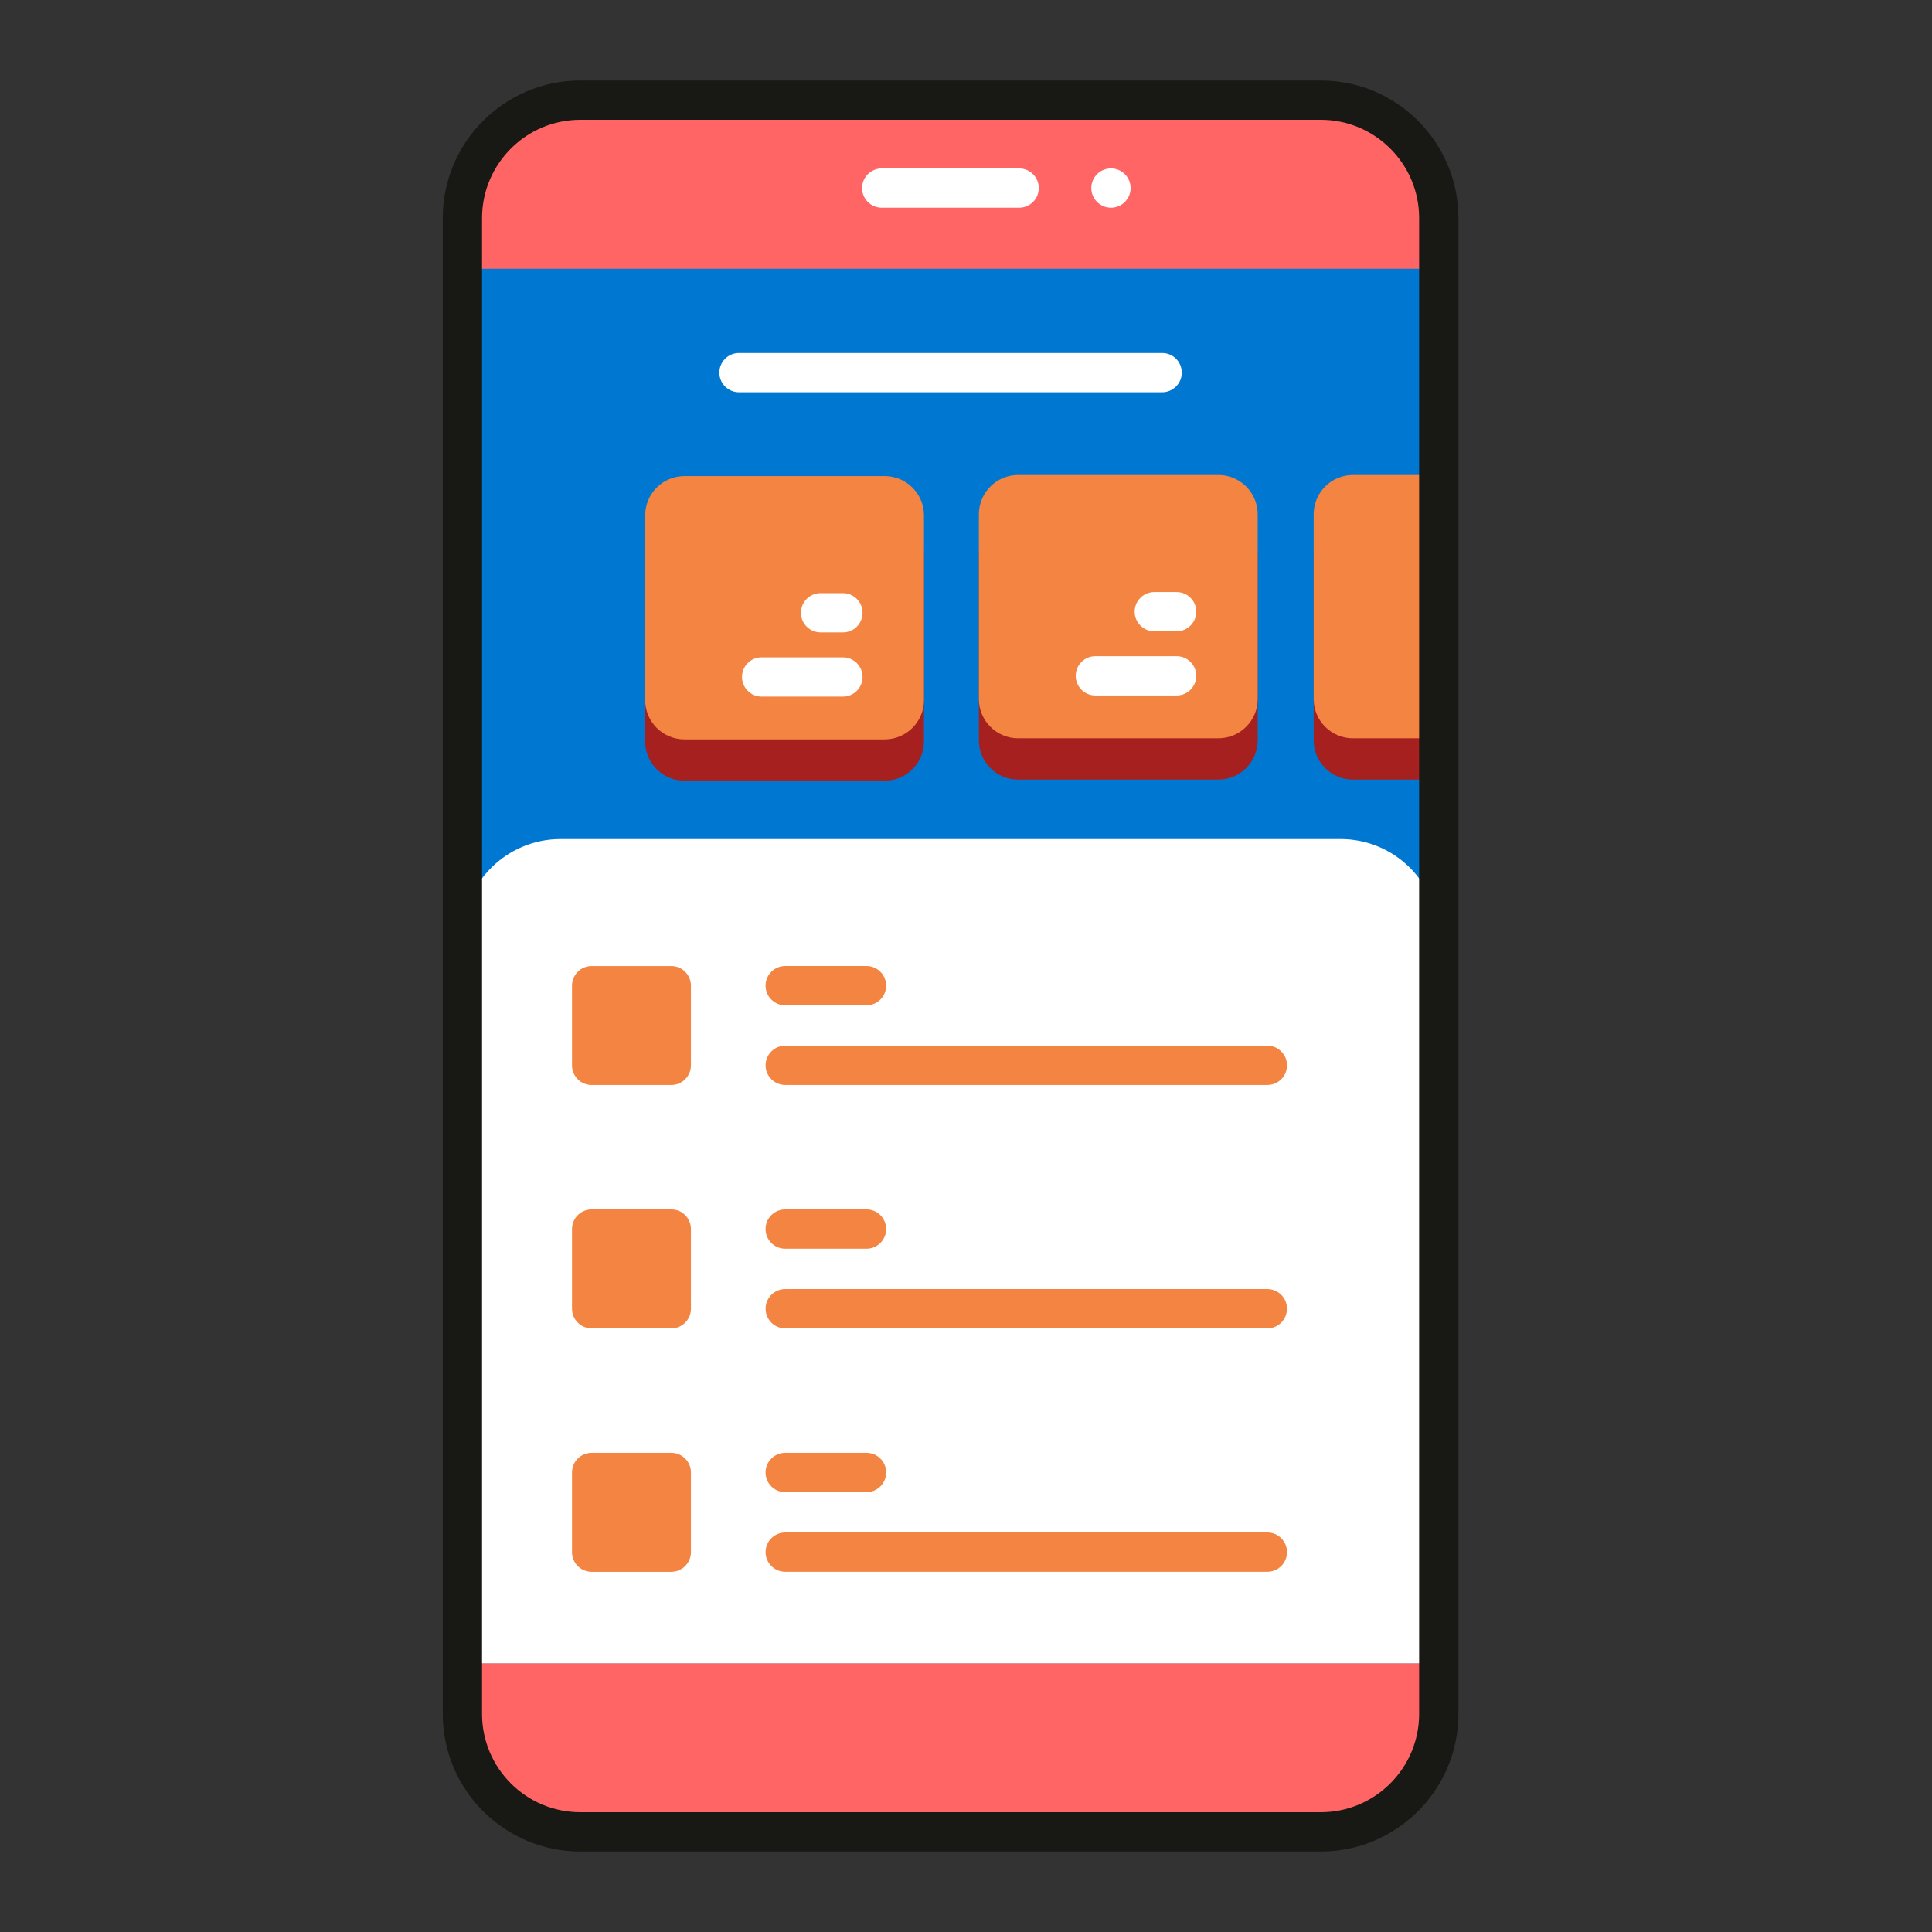
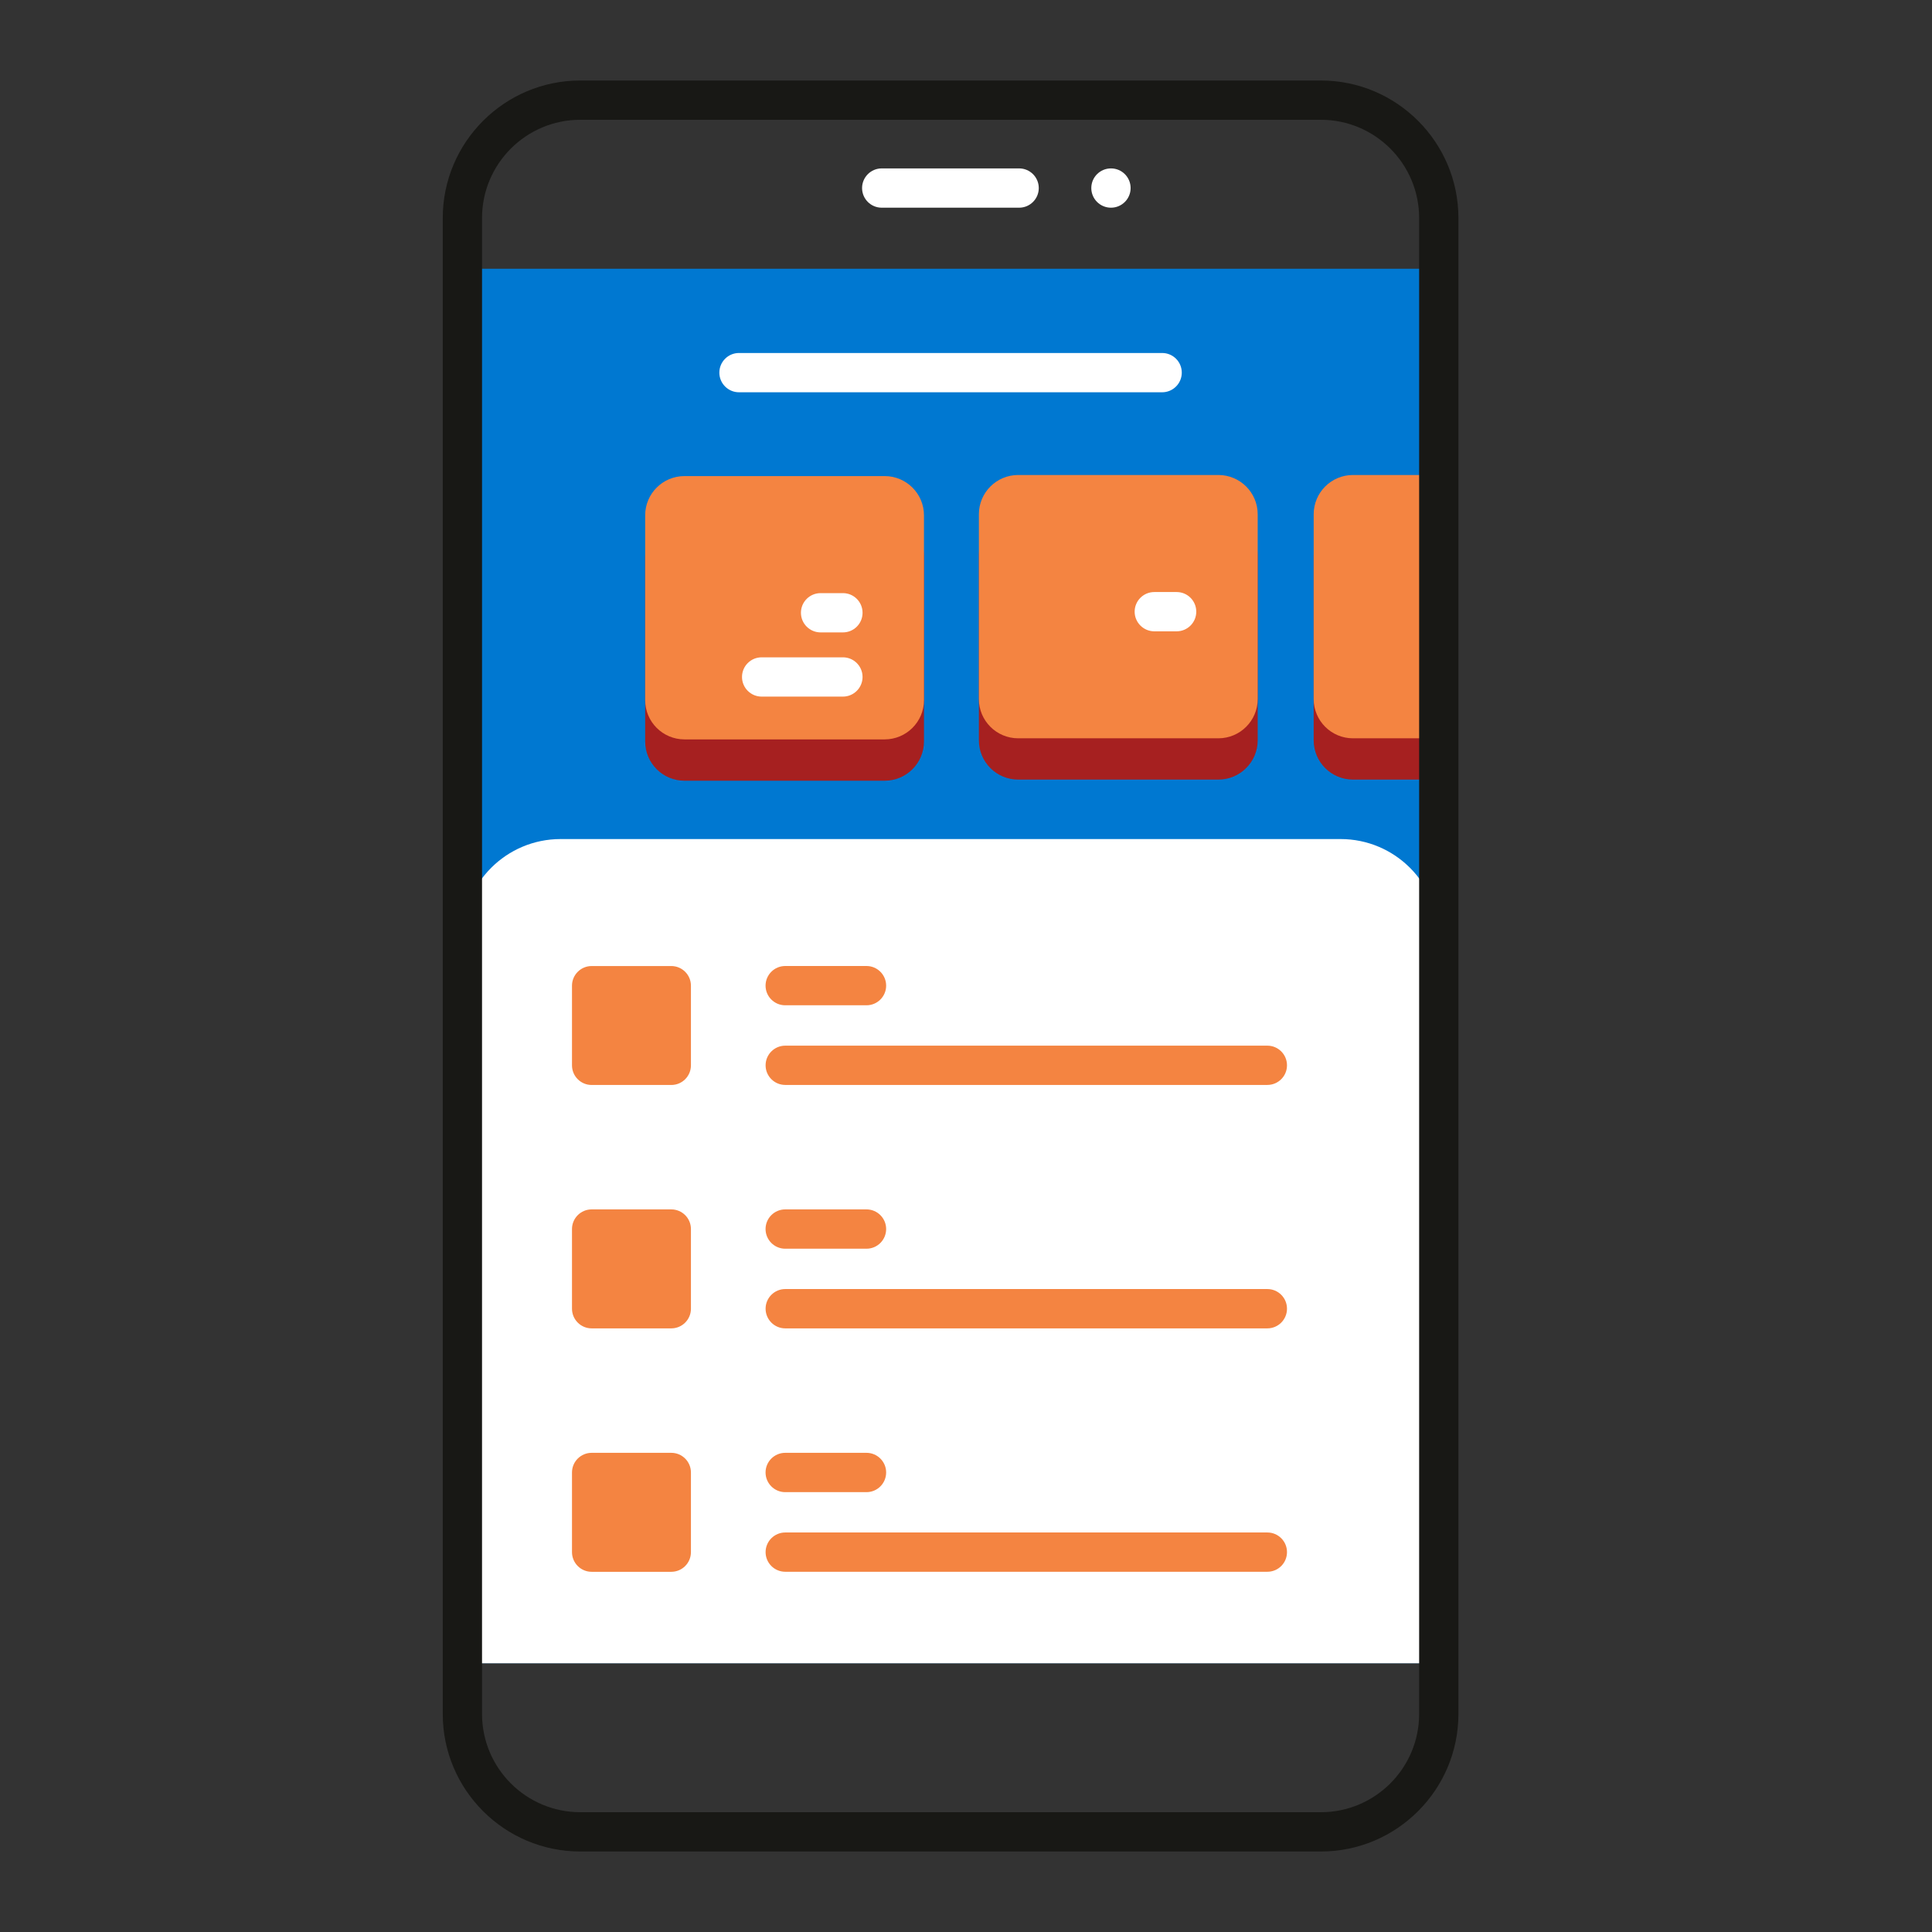
<svg xmlns="http://www.w3.org/2000/svg" width="48" height="48" viewBox="0 0 48 48" fill="none">
  <rect x="0" y="0" width="48" height="48" fill="#333333" stroke="none" />
-   <path d="M32.817 45.512H14.417C12.8 45.512 11.488 44.2 11.488 42.583V5.417C11.488 3.799 12.8 2.488 14.417 2.488H32.817C34.435 2.488 35.746 3.799 35.746 5.417V42.583C35.746 44.2 34.435 45.512 32.817 45.512Z" fill="#FF6565" />
  <path d="M11.488 6.677H35.746V41.322H11.488V6.677Z" fill="#0078d1" />
  <path d="M21.979 19.397H17.006C16.466 19.397 16.029 18.96 16.029 18.421V13.831C16.029 13.292 16.466 12.854 17.006 12.854H21.979C22.518 12.854 22.956 13.292 22.956 13.831V18.421C22.956 18.96 22.518 19.397 21.979 19.397V19.397Z" fill="#A62020" />
  <path d="M30.27 19.369H25.297C24.757 19.369 24.32 18.932 24.32 18.393V13.803C24.32 13.264 24.757 12.827 25.297 12.827H30.27C30.809 12.827 31.247 13.264 31.247 13.803V18.393C31.247 18.932 30.809 19.369 30.27 19.369Z" fill="#A62020" />
  <path d="M35.718 12.827V19.369H33.614C33.075 19.369 32.638 18.932 32.638 18.393V13.803C32.638 13.264 33.075 12.827 33.614 12.827H35.718Z" fill="#A62020" />
  <path d="M28.873 8.77H18.36C18.091 8.77 17.872 8.988 17.872 9.258C17.872 9.527 18.091 9.746 18.36 9.746H28.873C29.143 9.746 29.361 9.527 29.361 9.258C29.361 8.988 29.143 8.77 28.873 8.77Z" fill="white" />
  <path d="M21.979 18.37H17.006C16.466 18.37 16.029 17.933 16.029 17.394V12.804C16.029 12.265 16.466 11.828 17.006 11.828H21.979C22.518 11.828 22.956 12.265 22.956 12.804V17.394C22.956 17.933 22.518 18.37 21.979 18.37V18.37Z" fill="#F48441" />
  <path d="M20.942 16.331H18.923C18.653 16.331 18.435 16.549 18.435 16.819C18.435 17.088 18.653 17.307 18.923 17.307H20.942C21.211 17.307 21.43 17.088 21.43 16.819C21.43 16.549 21.211 16.331 20.942 16.331Z" fill="white" />
  <path d="M20.942 14.736H20.388C20.118 14.736 19.899 14.954 19.899 15.224C19.899 15.494 20.118 15.712 20.388 15.712H20.942C21.212 15.712 21.43 15.494 21.43 15.224C21.43 14.954 21.212 14.736 20.942 14.736Z" fill="white" />
  <path d="M30.27 18.343H25.297C24.757 18.343 24.32 17.906 24.32 17.367V12.777C24.32 12.238 24.757 11.801 25.297 11.801H30.27C30.809 11.801 31.247 12.238 31.247 12.777V17.367C31.247 17.906 30.809 18.343 30.27 18.343Z" fill="#F48441" />
-   <path d="M29.233 16.303H27.214C26.944 16.303 26.726 16.521 26.726 16.791C26.726 17.06 26.944 17.279 27.214 17.279H29.233C29.502 17.279 29.721 17.06 29.721 16.791C29.721 16.521 29.502 16.303 29.233 16.303Z" fill="white" />
  <path d="M29.233 14.709H28.679C28.409 14.709 28.19 14.927 28.19 15.197C28.19 15.466 28.409 15.685 28.679 15.685H29.233C29.503 15.685 29.721 15.466 29.721 15.197C29.721 14.927 29.503 14.709 29.233 14.709Z" fill="white" />
  <path d="M35.718 11.801V18.343H33.614C33.075 18.343 32.638 17.906 32.638 17.367V12.777C32.638 12.238 33.075 11.801 33.614 11.801H35.718Z" fill="#F48441" />
  <path d="M11.488 41.323V23.287C11.488 21.939 12.581 20.846 13.929 20.846H33.305C34.653 20.846 35.746 21.939 35.746 23.287V41.323H11.488Z" fill="white" />
  <path d="M32.817 46H14.417C12.533 46 11 44.467 11 42.583V5.417C11 3.533 12.533 2 14.417 2H32.817C34.701 2 36.234 3.533 36.234 5.417V42.583C36.234 44.467 34.701 46 32.817 46ZM14.417 2.976C13.071 2.976 11.976 4.071 11.976 5.417V42.583C11.976 43.929 13.071 45.024 14.417 45.024H32.817C34.163 45.024 35.258 43.929 35.258 42.583V5.417C35.258 4.071 34.163 2.976 32.817 2.976H14.417Z" fill="#181815" />
  <path d="M25.32 5.16H21.906C21.637 5.16 21.418 4.942 21.418 4.672C21.418 4.403 21.637 4.184 21.906 4.184H25.32C25.589 4.184 25.808 4.403 25.808 4.672C25.808 4.942 25.589 5.16 25.32 5.16Z" fill="white" />
  <path d="M27.602 5.16C27.871 5.16 28.09 4.942 28.09 4.672C28.09 4.402 27.871 4.184 27.602 4.184C27.332 4.184 27.113 4.402 27.113 4.672C27.113 4.942 27.332 5.16 27.602 5.16Z" fill="white" />
  <path d="M21.528 24H19.509C19.239 24 19.02 24.219 19.02 24.488C19.02 24.758 19.239 24.976 19.509 24.976H21.528C21.797 24.976 22.016 24.758 22.016 24.488C22.016 24.219 21.797 24 21.528 24Z" fill="#F48441" />
  <path d="M31.487 25.979H19.51C19.24 25.979 19.021 26.198 19.021 26.467C19.021 26.737 19.24 26.955 19.51 26.955H31.487C31.757 26.955 31.975 26.737 31.975 26.467C31.975 26.198 31.757 25.979 31.487 25.979Z" fill="#F48441" />
  <path d="M16.678 26.956H14.699C14.43 26.956 14.211 26.738 14.211 26.468V24.489C14.211 24.22 14.43 24.001 14.699 24.001H16.678C16.948 24.001 17.166 24.22 17.166 24.489V26.468C17.166 26.738 16.948 26.956 16.678 26.956Z" fill="#F48441" />
  <path d="M21.528 30.047H19.509C19.239 30.047 19.02 30.266 19.02 30.535C19.02 30.805 19.239 31.024 19.509 31.024H21.528C21.797 31.024 22.016 30.805 22.016 30.535C22.016 30.266 21.797 30.047 21.528 30.047Z" fill="#F48441" />
  <path d="M31.487 32.026H19.51C19.24 32.026 19.021 32.245 19.021 32.514C19.021 32.784 19.24 33.003 19.51 33.003H31.487C31.757 33.003 31.975 32.784 31.975 32.514C31.975 32.245 31.757 32.026 31.487 32.026Z" fill="#F48441" />
  <path d="M16.678 33.003H14.699C14.43 33.003 14.211 32.784 14.211 32.515V30.535C14.211 30.266 14.43 30.047 14.699 30.047H16.678C16.948 30.047 17.166 30.266 17.166 30.535V32.515C17.166 32.784 16.948 33.003 16.678 33.003Z" fill="#F48441" />
  <path d="M21.528 36.095H19.509C19.239 36.095 19.02 36.314 19.02 36.583C19.02 36.853 19.239 37.072 19.509 37.072H21.528C21.797 37.072 22.016 36.853 22.016 36.583C22.016 36.314 21.797 36.095 21.528 36.095Z" fill="#F48441" />
  <path d="M31.487 38.074H19.51C19.24 38.074 19.021 38.293 19.021 38.562C19.021 38.832 19.24 39.05 19.51 39.05H31.487C31.757 39.05 31.975 38.832 31.975 38.562C31.975 38.293 31.757 38.074 31.487 38.074Z" fill="#F48441" />
  <path d="M16.678 39.051H14.699C14.43 39.051 14.211 38.832 14.211 38.562V36.583C14.211 36.314 14.43 36.095 14.699 36.095H16.678C16.948 36.095 17.166 36.314 17.166 36.583V38.562C17.166 38.832 16.948 39.051 16.678 39.051Z" fill="#F48441" />
</svg>